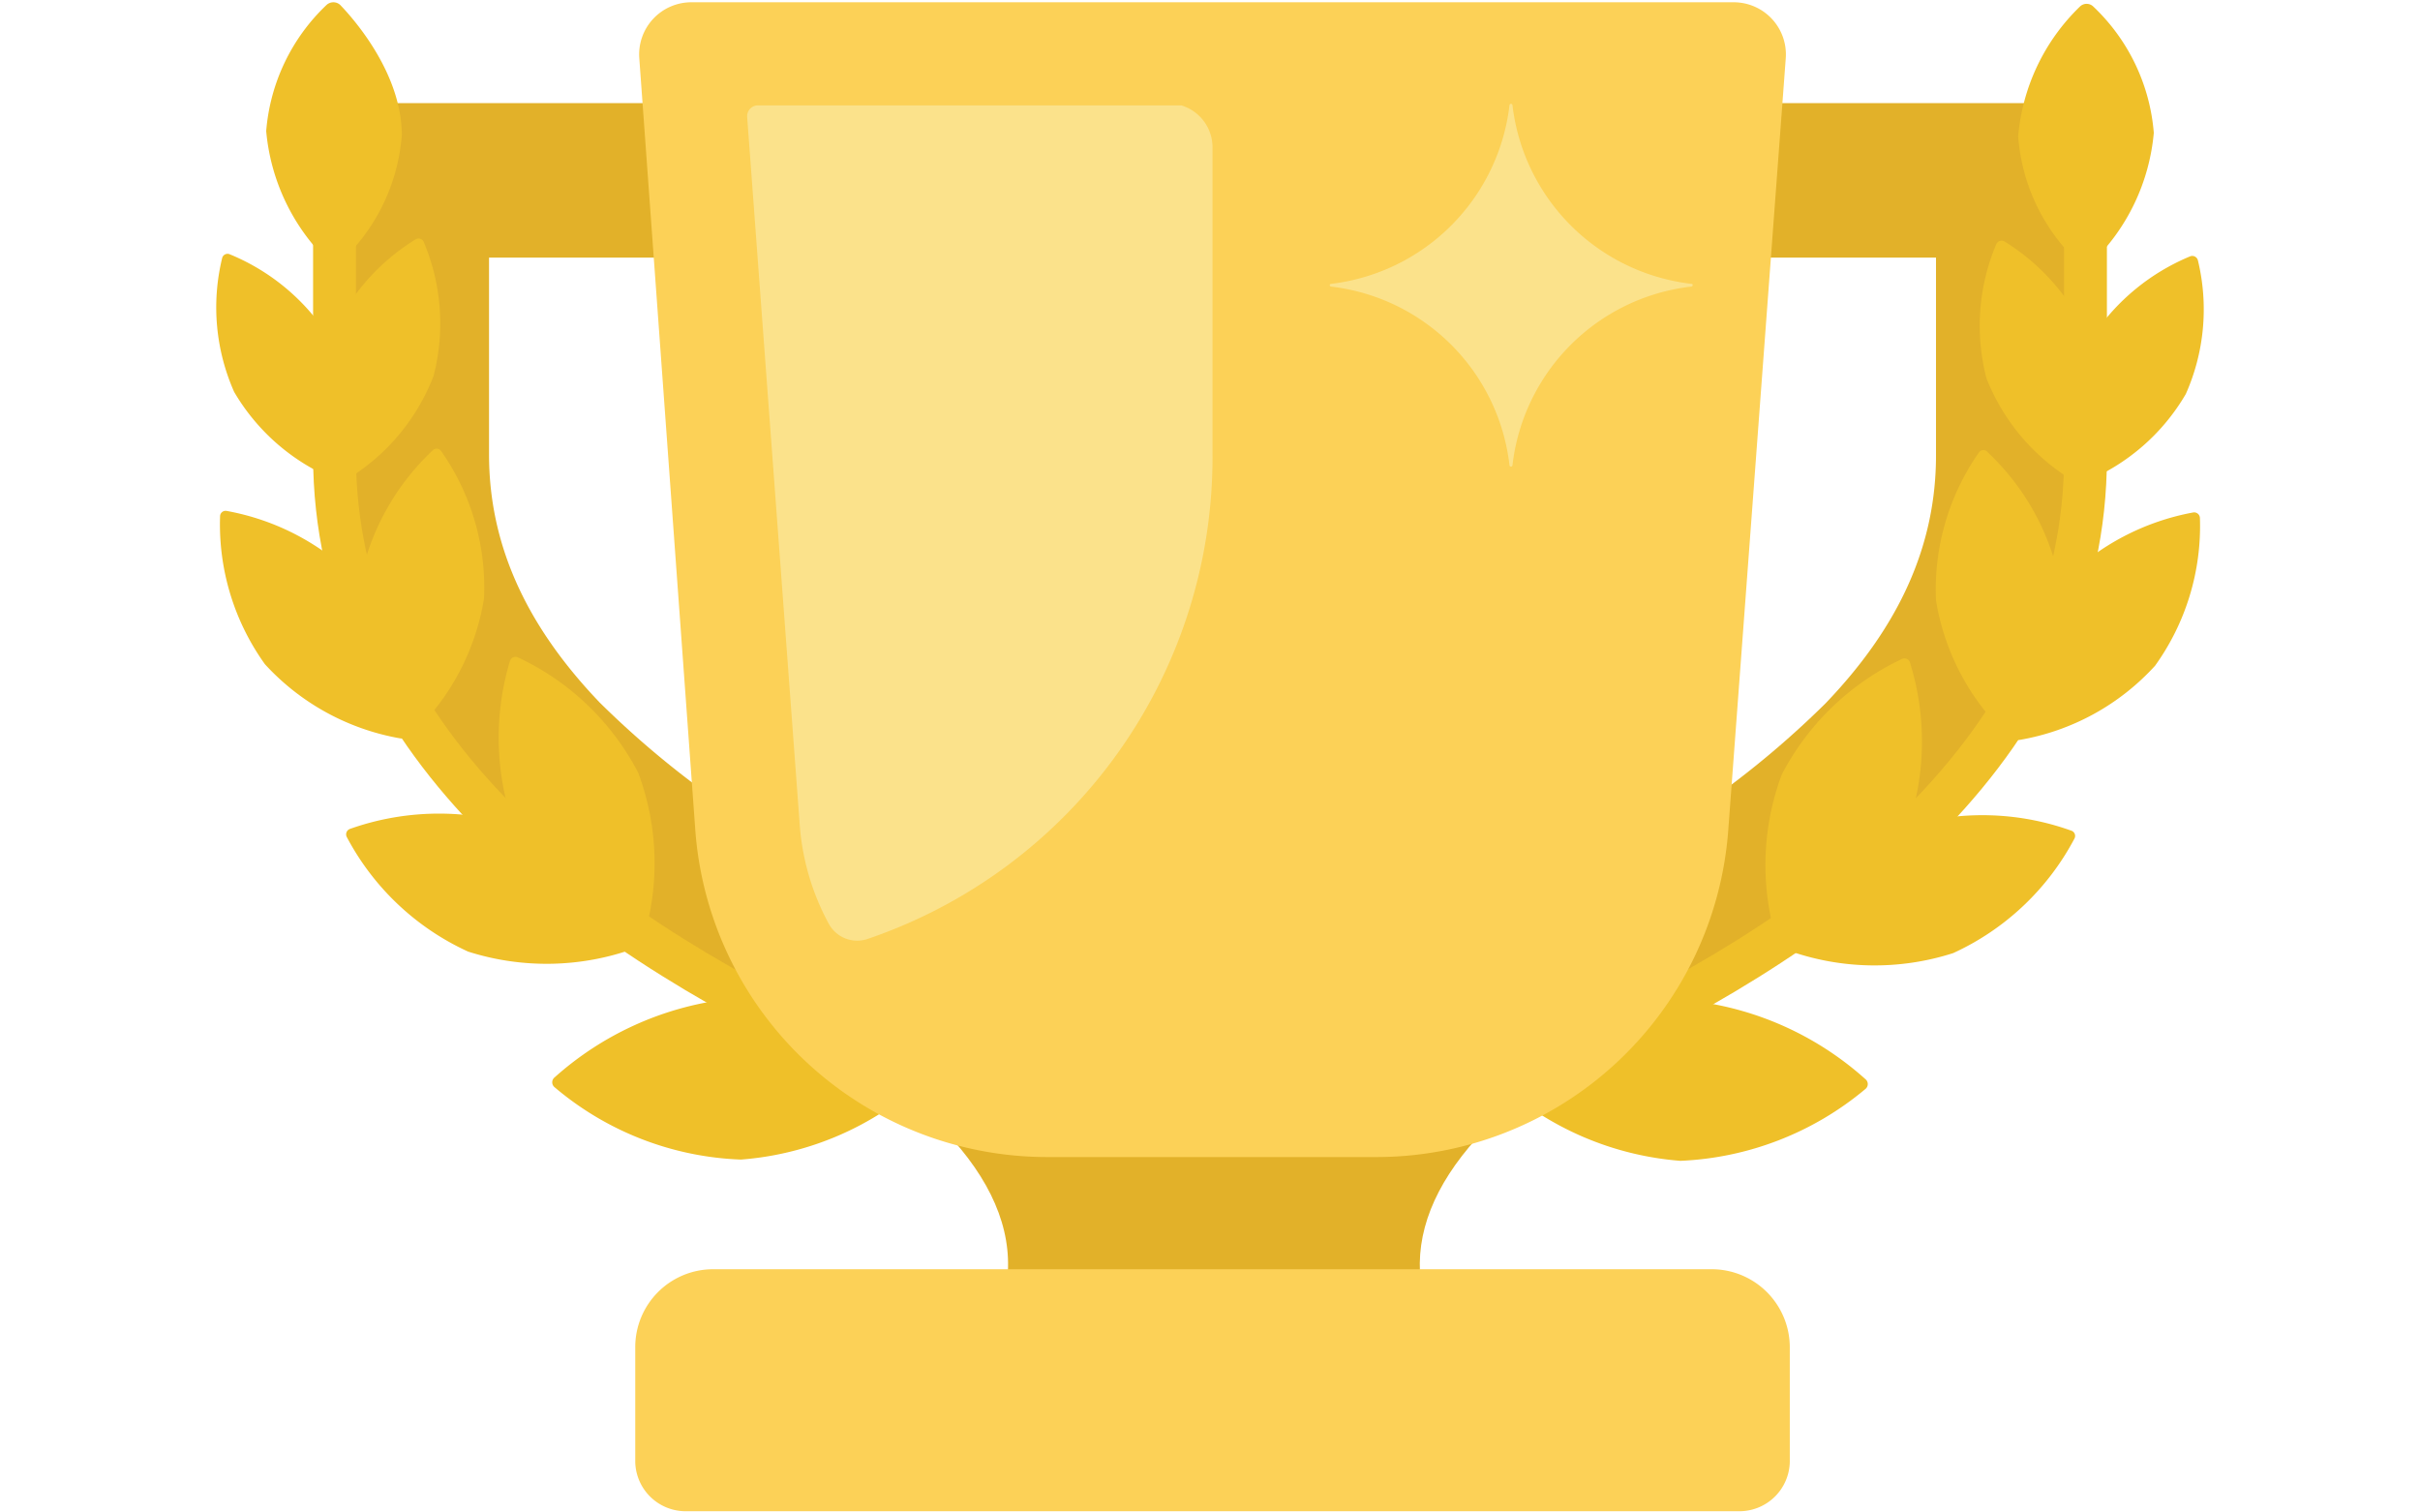
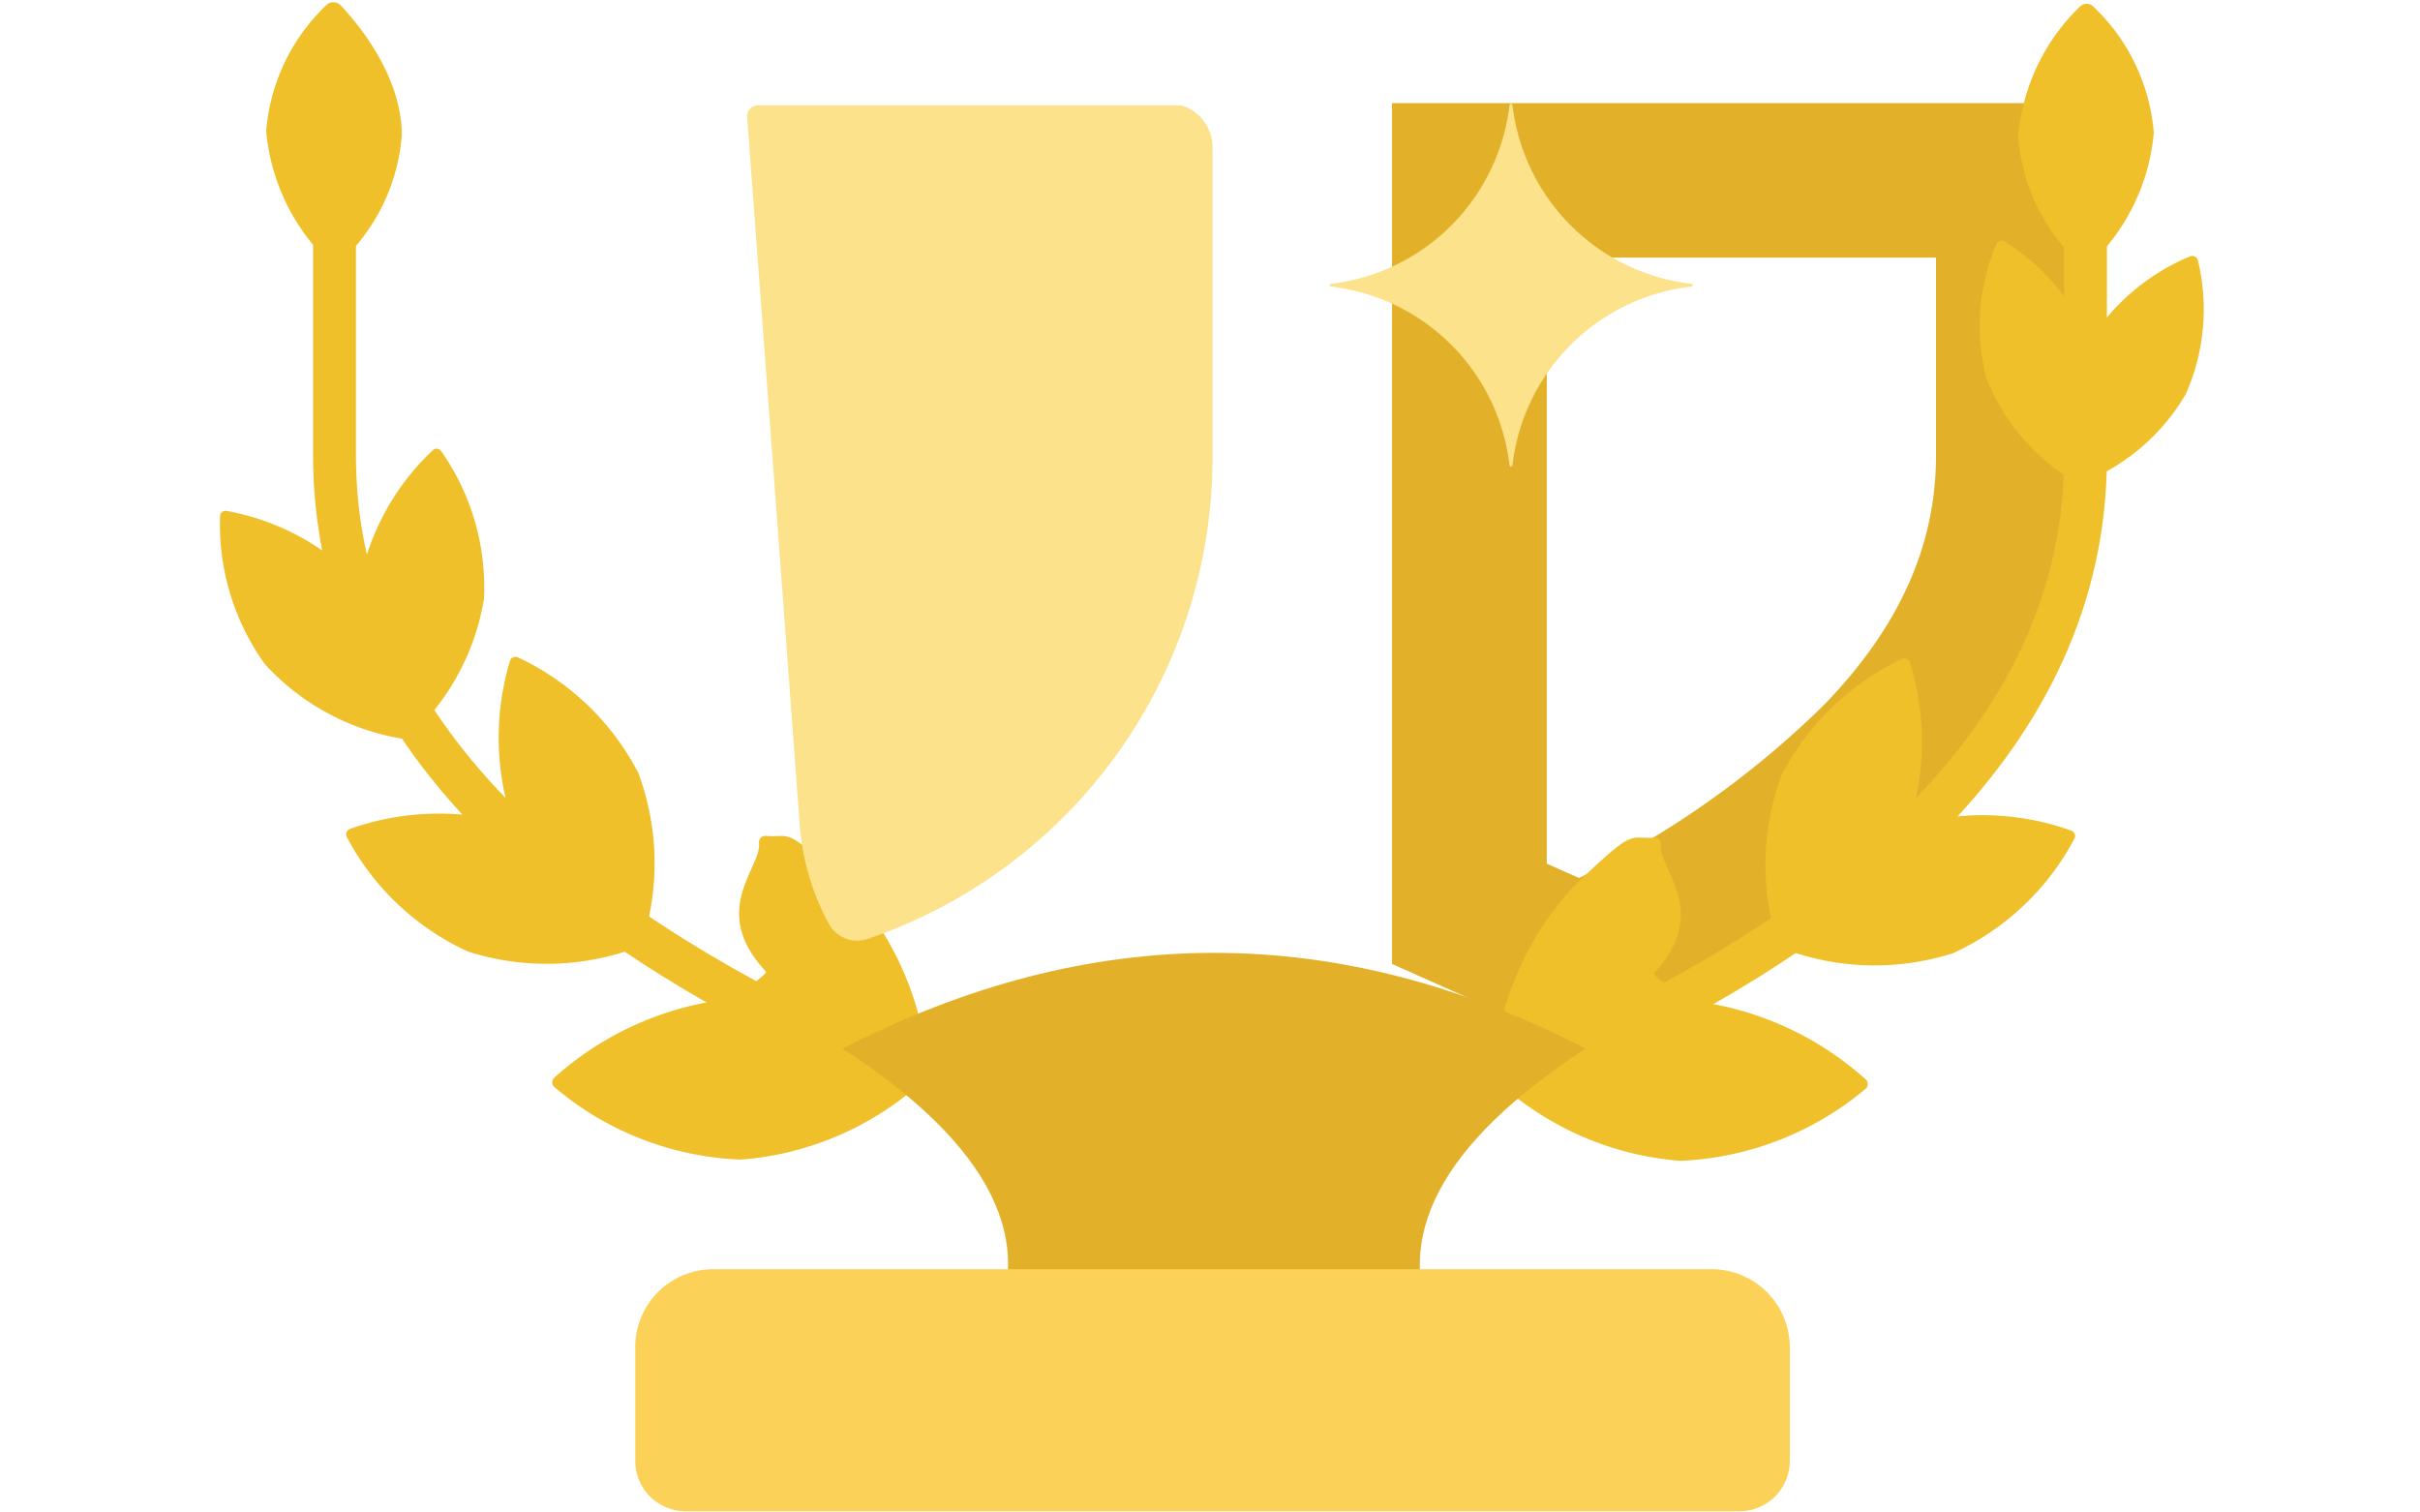
<svg xmlns="http://www.w3.org/2000/svg" data-bbox="8.578 0.09 78.843 59.86" viewBox="0 0 96 60" data-type="ugc">
  <g>
    <path d="M61.36 10.22H76.8v7.85c0 3.54-1.43 6.76-4.39 9.84a36.88 36.88 0 0 1-9.77 6.92l-1.28-.57v-24m-6.14-6.17v34.15l7.54 3.36c10.65-4.94 20.18-12.39 20.18-23.53V5.85a1.76 1.76 0 0 0-1.77-1.76Z" fill="#e2b129" />
    <path d="M62.36 35.23c2.54-2.45 2.2-1.93 3.26-2a.25.25 0 0 1 .27.28c-.1 1 2 2.65-.27 5.09-.11.12 1.38 1.1 1.54 1.11a12.45 12.45 0 0 1 6.84 3.1.25.25 0 0 1 0 .39 12.23 12.23 0 0 1-7.34 2.85 12.15 12.15 0 0 1-7.23-3.12.65.65 0 0 1-.19-.49 12.19 12.19 0 0 1 3.12-7.21Z" fill="#efc029" />
    <path d="M62.56 41.66c10.65-4.93 20.17-12.38 20.17-23.53V5.92" fill="none" stroke="#efc029" stroke-miterlimit="10" stroke-width="1.7" />
-     <path d="M80.13 29.35a.56.56 0 0 1-.45-.13 9.51 9.51 0 0 1-2.88-5.4 9.48 9.48 0 0 1 1.71-5.88.21.21 0 0 1 .34 0 9.7 9.7 0 0 1 2.83 5c0 .15.11.17.21.07A9.74 9.74 0 0 1 87 20.33a.23.23 0 0 1 .27.22 9.49 9.49 0 0 1-1.78 5.86 9.42 9.42 0 0 1-5.36 2.94Z" fill="#efc029" />
    <path d="M82.21 19.05A8.27 8.27 0 0 1 78.8 15a8.29 8.29 0 0 1 .39-5.31.23.23 0 0 1 .33-.11 8.53 8.53 0 0 1 3.29 3.75c0 .14.14.15.22 0a8.58 8.58 0 0 1 3.85-3.16.23.23 0 0 1 .31.16 8.27 8.27 0 0 1-.48 5.3 8.25 8.25 0 0 1-4 3.48.59.59 0 0 1-.5-.06Z" fill="#efc029" />
    <path d="M82.45 10.41a7.63 7.63 0 0 1-2.39-5A8.13 8.13 0 0 1 82.5.27a.38.38 0 0 1 .55 0 7.75 7.75 0 0 1 2.39 5A8.18 8.18 0 0 1 83 10.4a.39.39 0 0 1-.55.01Z" fill="#efc029" />
-     <path d="M34.85 10.22v24l-1.29.57a36.88 36.88 0 0 1-9.77-6.92c-2.95-3.08-4.39-6.3-4.39-9.84v-7.81h15.45M41 4.09H15a1.76 1.76 0 0 0-1.76 1.76v12.22c0 11.14 9.52 18.59 20.17 23.53L41 38.24V4.09Z" fill="#e2b129" />
    <path d="M13.27 5.85v12.22c0 11.14 9.52 18.59 20.17 23.53" fill="none" stroke="#efc029" stroke-miterlimit="10" stroke-width="1.7" />
    <path d="M33.64 35.16c-2.54-2.44-2.2-1.92-3.26-2a.25.25 0 0 0-.27.28c.1 1-2 2.66.27 5.1.11.11-1.38 1.09-1.54 1.1a12.52 12.52 0 0 0-6.84 3.1.25.25 0 0 0 0 .39A12.11 12.11 0 0 0 29.39 46a12.09 12.09 0 0 0 7.23-3.12.63.63 0 0 0 .19-.49 12.19 12.19 0 0 0-3.17-7.23Z" fill="#efc029" />
    <path d="M25.51 37.27a10.25 10.25 0 0 0-.19-6.61 10.27 10.27 0 0 0-4.77-4.58.23.23 0 0 0-.32.14 10.57 10.57 0 0 0 .05 6.25c.06.14 0 .21-.15.16a10.58 10.58 0 0 0-6.24.25.23.23 0 0 0-.13.33 10.27 10.27 0 0 0 4.81 4.54 10.26 10.26 0 0 0 6.61-.13.6.6 0 0 0 .33-.35Z" fill="#efc029" />
    <path d="M15.87 29.29a.57.57 0 0 0 .45-.14 9.51 9.51 0 0 0 2.88-5.4 9.42 9.42 0 0 0-1.71-5.87.22.22 0 0 0-.34 0 9.74 9.74 0 0 0-2.83 5c0 .14-.11.17-.21.06A9.71 9.71 0 0 0 9 20.27a.22.22 0 0 0-.27.22 9.51 9.51 0 0 0 1.78 5.86 9.49 9.49 0 0 0 5.36 2.94Z" fill="#efc029" />
-     <path d="M13.79 19a8.27 8.27 0 0 0 3.41-4.09 8.3 8.3 0 0 0-.39-5.31.22.22 0 0 0-.33-.1 8.47 8.47 0 0 0-3.29 3.75c0 .13-.14.14-.22 0a8.51 8.51 0 0 0-3.85-3.16.22.22 0 0 0-.31.16 8.27 8.27 0 0 0 .48 5.3 8.27 8.27 0 0 0 4 3.47.55.55 0 0 0 .5-.02Z" fill="#efc029" />
    <path d="M62.9 41.6q-14.73-7.6-29.47 0 8.88 5.79 5.74 11.58C38.17 55 58 54.87 57 52.94q-2.79-5.67 5.9-11.34Z" fill="#e2b129" />
-     <path d="M54.58 45.9h-13a14 14 0 0 1-14-13L25.36 2.31A2.07 2.07 0 0 1 27.43.09h41.35a2.07 2.07 0 0 1 2.06 2.22l-2.28 30.61A14 14 0 0 1 54.58 45.9Z" fill="#fcd157" />
    <path d="M67.1 11.26A8.09 8.09 0 0 1 60 4.18a.06.06 0 0 0-.12 0 8.09 8.09 0 0 1-7.07 7.08c-.08 0-.08.1 0 .11a8.07 8.07 0 0 1 7.07 7.08.06.06 0 0 0 .12 0 8.07 8.07 0 0 1 7.08-7.08c.09-.01.09-.11.02-.11Z" fill="#fbe28b" />
    <path d="M67.91 50.35H28.29a3.09 3.09 0 0 0-3.09 3.1V58a2 2 0 0 0 1.95 1.95h41.9A2 2 0 0 0 71 58v-4.55a3.1 3.1 0 0 0-3.09-3.1Z" fill="#fcd157" />
    <path d="M48.1 18.07V5.85a1.74 1.74 0 0 0-1.24-1.67H30.07a.43.43 0 0 0-.43.47l2.08 28a9.69 9.69 0 0 0 1.16 4 1.28 1.28 0 0 0 1.53.6A20.18 20.18 0 0 0 48.1 18.07Z" fill="#fbe28b" />
    <path d="M13.55 10.35a7.65 7.65 0 0 0 2.39-5C15.93 3 14.19.92 13.5.2a.4.4 0 0 0-.55 0 7.75 7.75 0 0 0-2.39 5A8.21 8.21 0 0 0 13 10.34a.39.39 0 0 0 .55.01Z" fill="#efc029" />
    <path d="M70.49 37.34a10.26 10.26 0 0 1 .19-6.61 10.36 10.36 0 0 1 4.77-4.59.23.23 0 0 1 .32.15 10.56 10.56 0 0 1 0 6.25c-.06.13 0 .2.15.16a10.42 10.42 0 0 1 6.24.25.22.22 0 0 1 .13.32 10.27 10.27 0 0 1-4.81 4.54 10.19 10.19 0 0 1-6.61-.13.58.58 0 0 1-.38-.34Z" fill="#efc029" />
  </g>
</svg>